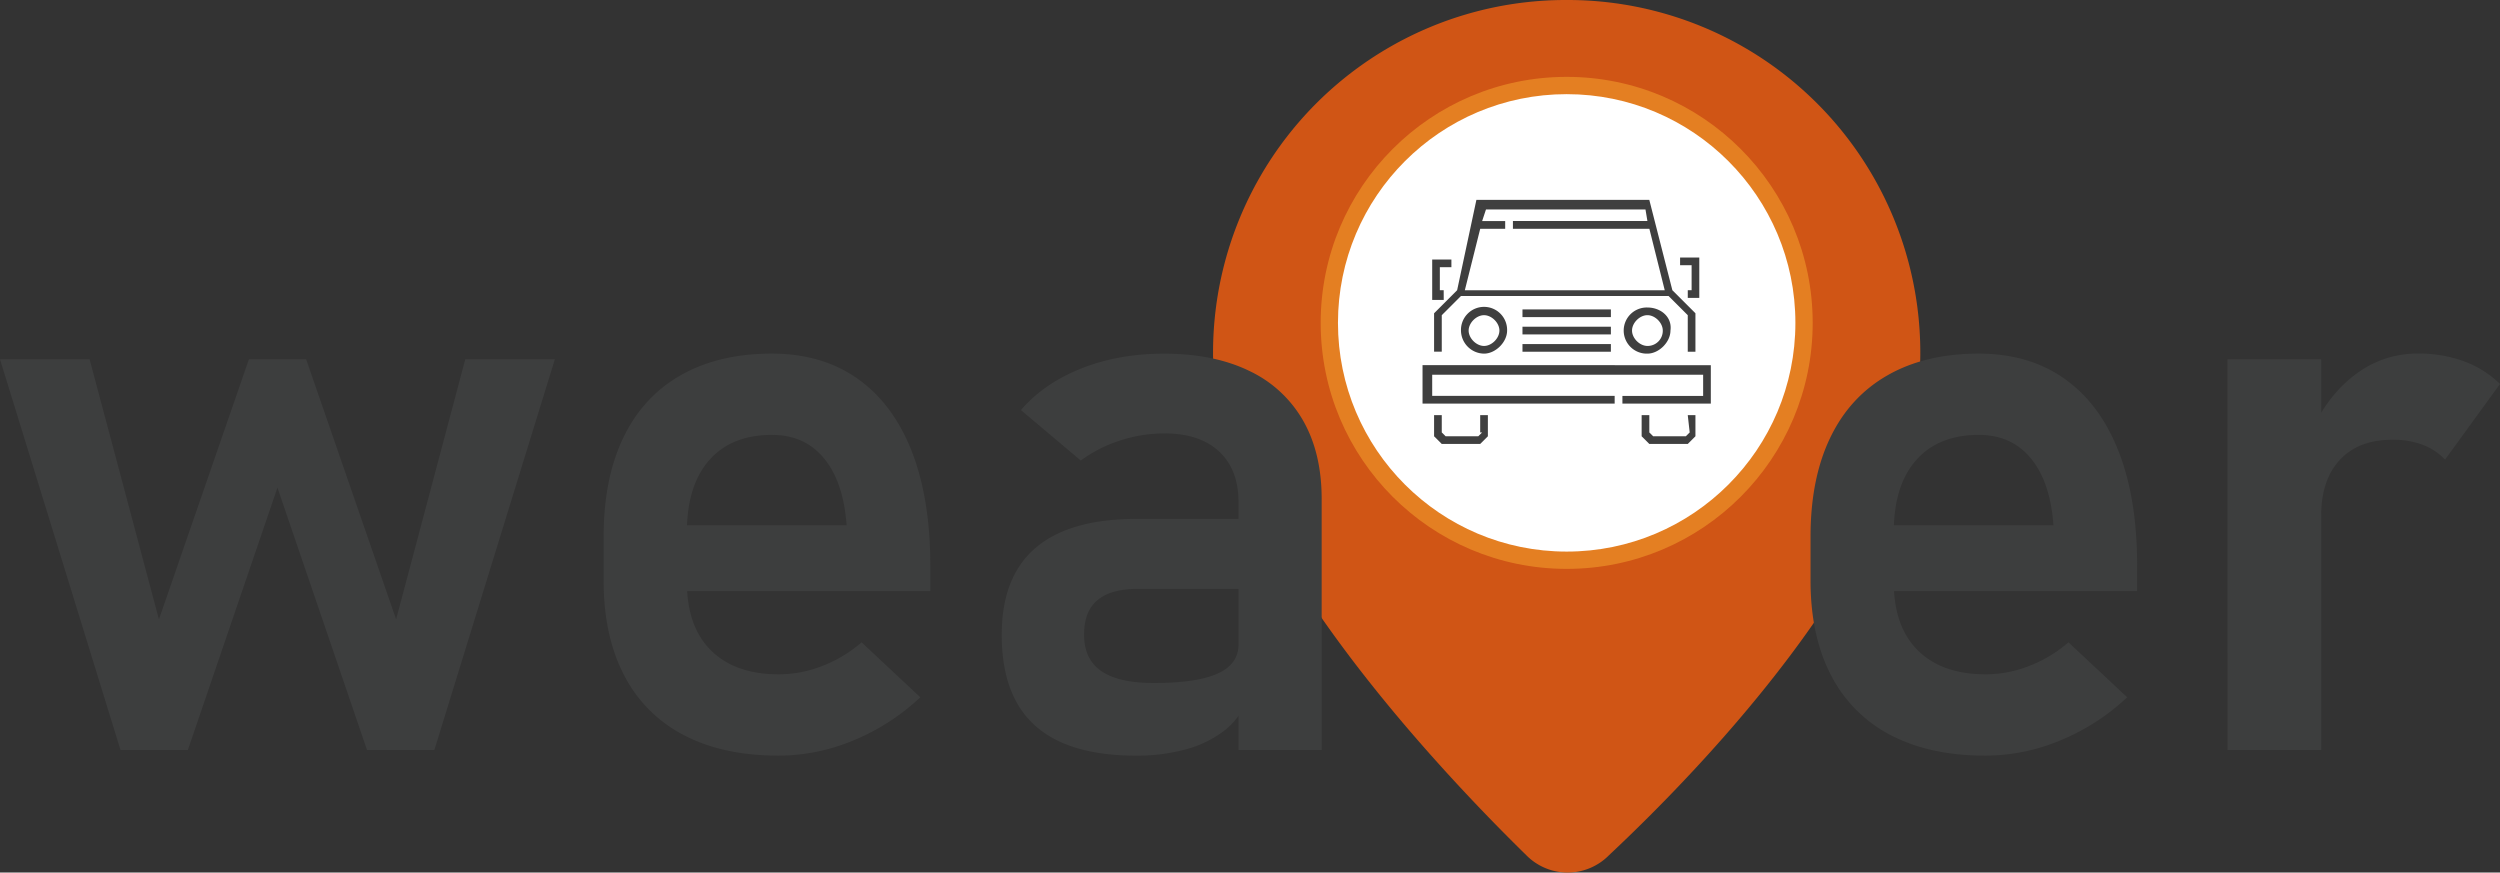
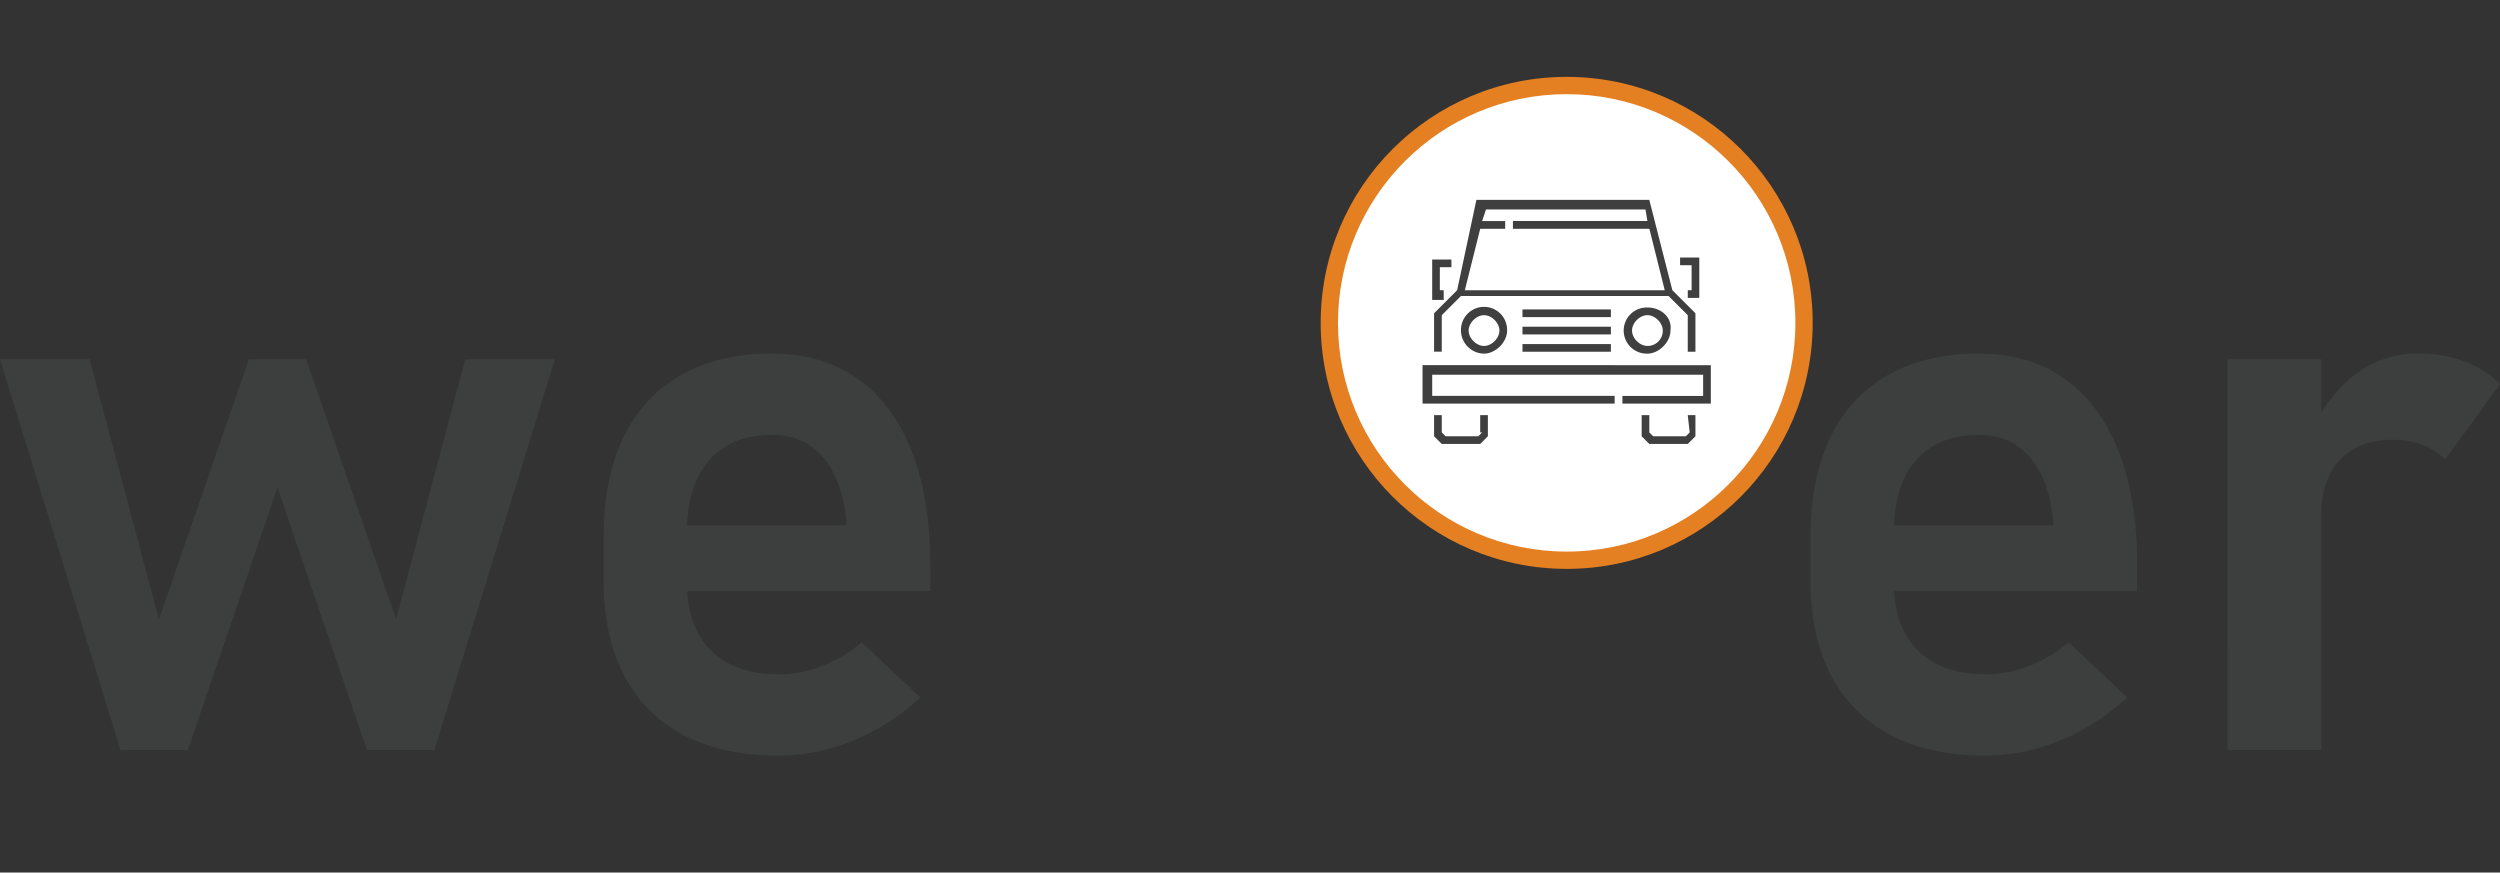
<svg xmlns="http://www.w3.org/2000/svg" viewBox="0 0 1431.37 499.57">
  <rect x="0" y="0" width="1431.37" height="499.57" fill="#333333" stroke="none" />
  <defs>
    <style>.cls-1{fill:#d05515;}.cls-2{fill:#e47f22;}.cls-3{fill:#fff;}.cls-4{fill:#3f3f3f;}.cls-5{fill:#3d3e3e;}</style>
  </defs>
  <g id="katman_2" data-name="katman 2">
    <g id="katman_1-2" data-name="katman 1">
-       <path class="cls-1" d="M897,0A201.94,201.94,0,0,0,694.53,202.47c0,101.24,126.55,235.48,179.37,287.2a33.21,33.21,0,0,0,47.31,0c52.82-49.52,178.26-178.26,178.26-287.2A201.94,201.94,0,0,0,897,0Z" />
      <circle class="cls-2" cx="897" cy="184.86" r="140.85" />
      <circle class="cls-3" cx="897" cy="184.86" r="130.95" />
      <path class="cls-4" d="M814.47,209.07v22h110v-4.4H820V214.57H975.13v12.11H928.91v4.4h50.62v-22Z" />
      <path class="cls-4" d="M836.48,189.27a13.38,13.38,0,0,0,13.21,13.2c6.6,0,13.2-6.6,13.2-13.2a13.21,13.21,0,1,0-26.41,0Zm22,0c0,4.4-4.4,8.8-8.8,8.8s-8.81-4.4-8.81-8.8,4.41-8.81,8.81-8.81S858.49,184.86,858.49,189.27Z" />
      <path class="cls-4" d="M943.22,176.06a13.21,13.21,0,1,0,0,26.41c6.6,0,13.2-6.6,13.2-13.2C957.52,181.56,950.92,176.06,943.22,176.06Zm0,22c-4.4,0-8.8-4.4-8.8-8.8s4.4-8.81,8.8-8.81,8.8,4.4,8.8,8.81A8.68,8.68,0,0,1,943.22,198.07Z" />
      <path class="cls-4" d="M834.28,166.16l-13.2,13.2v22h4.4V180.46l11-11H955.32l11,11v20.91h4.4v-22l-13.21-13.2-13.2-51.72h-99Zm16.51-46.22h91.33l1.1,6.6h-77V131h78.13l8.8,35.21H838.68L847.49,131h14.3v-4.41h-13.2Z" />
      <path class="cls-4" d="M871.69,177.16h50.62v4.4H871.69Z" />
      <path class="cls-4" d="M871.69,187.06h50.62v4.41H871.69Z" />
      <path class="cls-4" d="M871.69,197h50.62v4.4H871.69Z" />
      <path class="cls-4" d="M968.53,166.16h-2.2v4.4h6.6V147.45h-11v4.4h6.6Z" />
      <path class="cls-4" d="M826.58,166.16h-2.2V153H831v-4.4H820v23.11h6.6Z" />
      <path class="cls-4" d="M848.59,247.59l-2.2,2.2H827.68l-2.2-2.2v-9.91h-4.4v12.11l4.4,4.4h22l4.4-4.4V237.68h-4.4v9.91Z" />
      <path class="cls-4" d="M967.43,247.59l-2.2,2.2H946.52l-2.2-2.2v-9.91h-4.4v12.11l4.4,4.4h22l4.4-4.4V237.68h-4.4Z" />
      <path class="cls-5" d="M0,205.69H51.3L91,354.62l51.52-148.93h32.76l51.51,148.93L266.4,205.69h51.29l-69,223.72H210.14L158.85,279.19l-51.3,150.22H69Z" />
      <path class="cls-5" d="M391.73,421a79.1,79.1,0,0,1-34.27-34.17q-11.85-22.51-11.85-54.42V307.21q0-33.19,11.31-56.69t33-35.78q21.66-12.28,52.05-12.28,28.67,0,49,14.33t31,41.49q10.66,27.15,10.67,65.52v14.66h-152V300.74h104.1l-.21-2.37q-2.16-23.49-13.15-36.43T442,249q-23.28,0-36,14.55t-12.72,41.28v28.45q0,25.43,13.8,39.11t38.79,13.69a68.44,68.44,0,0,0,25.11-4.85,75.77,75.77,0,0,0,22.31-13.47l33.62,31.47a125.2,125.2,0,0,1-38.26,24.68,111.63,111.63,0,0,1-42.78,8.73Q414.15,432.65,391.73,421Z" />
-       <path class="cls-5" d="M592.72,415.51q-19.19-17.13-19.18-52.05,0-33.19,19.4-49.79t58.19-16.59h59.92l3,40.09H651.34q-15.3,0-23,6.46t-7.65,19.83q0,14,9.91,20.8t30,6.79q24.57,0,36.54-5.39t12-16.81l4.52,31.9a37.57,37.57,0,0,1-12.82,17.67,62.71,62.71,0,0,1-22.09,10.67,106.31,106.31,0,0,1-28.24,3.56Q611.9,432.65,592.72,415.51ZM709.11,287.59q0-18.75-11.1-29.09t-31.36-10.35a81.3,81.3,0,0,0-25.44,4.1,78.69,78.69,0,0,0-22.41,11.42l-34.27-28.88Q597.67,219.49,619,211t47.41-8.51q28.46,0,48.71,9.8a69.59,69.59,0,0,1,30.93,28.45q10.66,18.64,10.67,44.94V429.41H709.11Z" />
      <path class="cls-5" d="M1082.74,421a79.15,79.15,0,0,1-34.27-34.17q-11.85-22.51-11.85-54.42V307.21q0-33.19,11.32-56.69t33-35.78q21.66-12.28,52-12.28,28.66,0,49,14.33t31,41.49q10.68,27.15,10.67,65.52v14.66h-152V300.74h104.1l-.21-2.37q-2.16-23.49-13.15-36.43T1133,249q-23.26,0-36,14.55t-12.72,41.28v28.45q0,25.43,13.8,39.11t38.79,13.69a68.44,68.44,0,0,0,25.11-4.85,75.77,75.77,0,0,0,22.31-13.47l33.62,31.47a125.28,125.28,0,0,1-38.25,24.68,111.72,111.72,0,0,1-42.79,8.73Q1105.16,432.65,1082.74,421Z" />
      <path class="cls-5" d="M1275.33,205.69H1329V429.41h-53.66Zm111.86,49a48.33,48.33,0,0,0-17.46-2.91q-19.39,0-30.07,11.53t-10.67,32l-4.52-50.65q9.69-20,25.32-31.14a58.08,58.08,0,0,1,34.38-11.1,75.33,75.33,0,0,1,26.51,4.42,58.45,58.45,0,0,1,20.69,13l-31.47,43.32A33.38,33.38,0,0,0,1387.19,254.72Z" />
    </g>
  </g>
</svg>